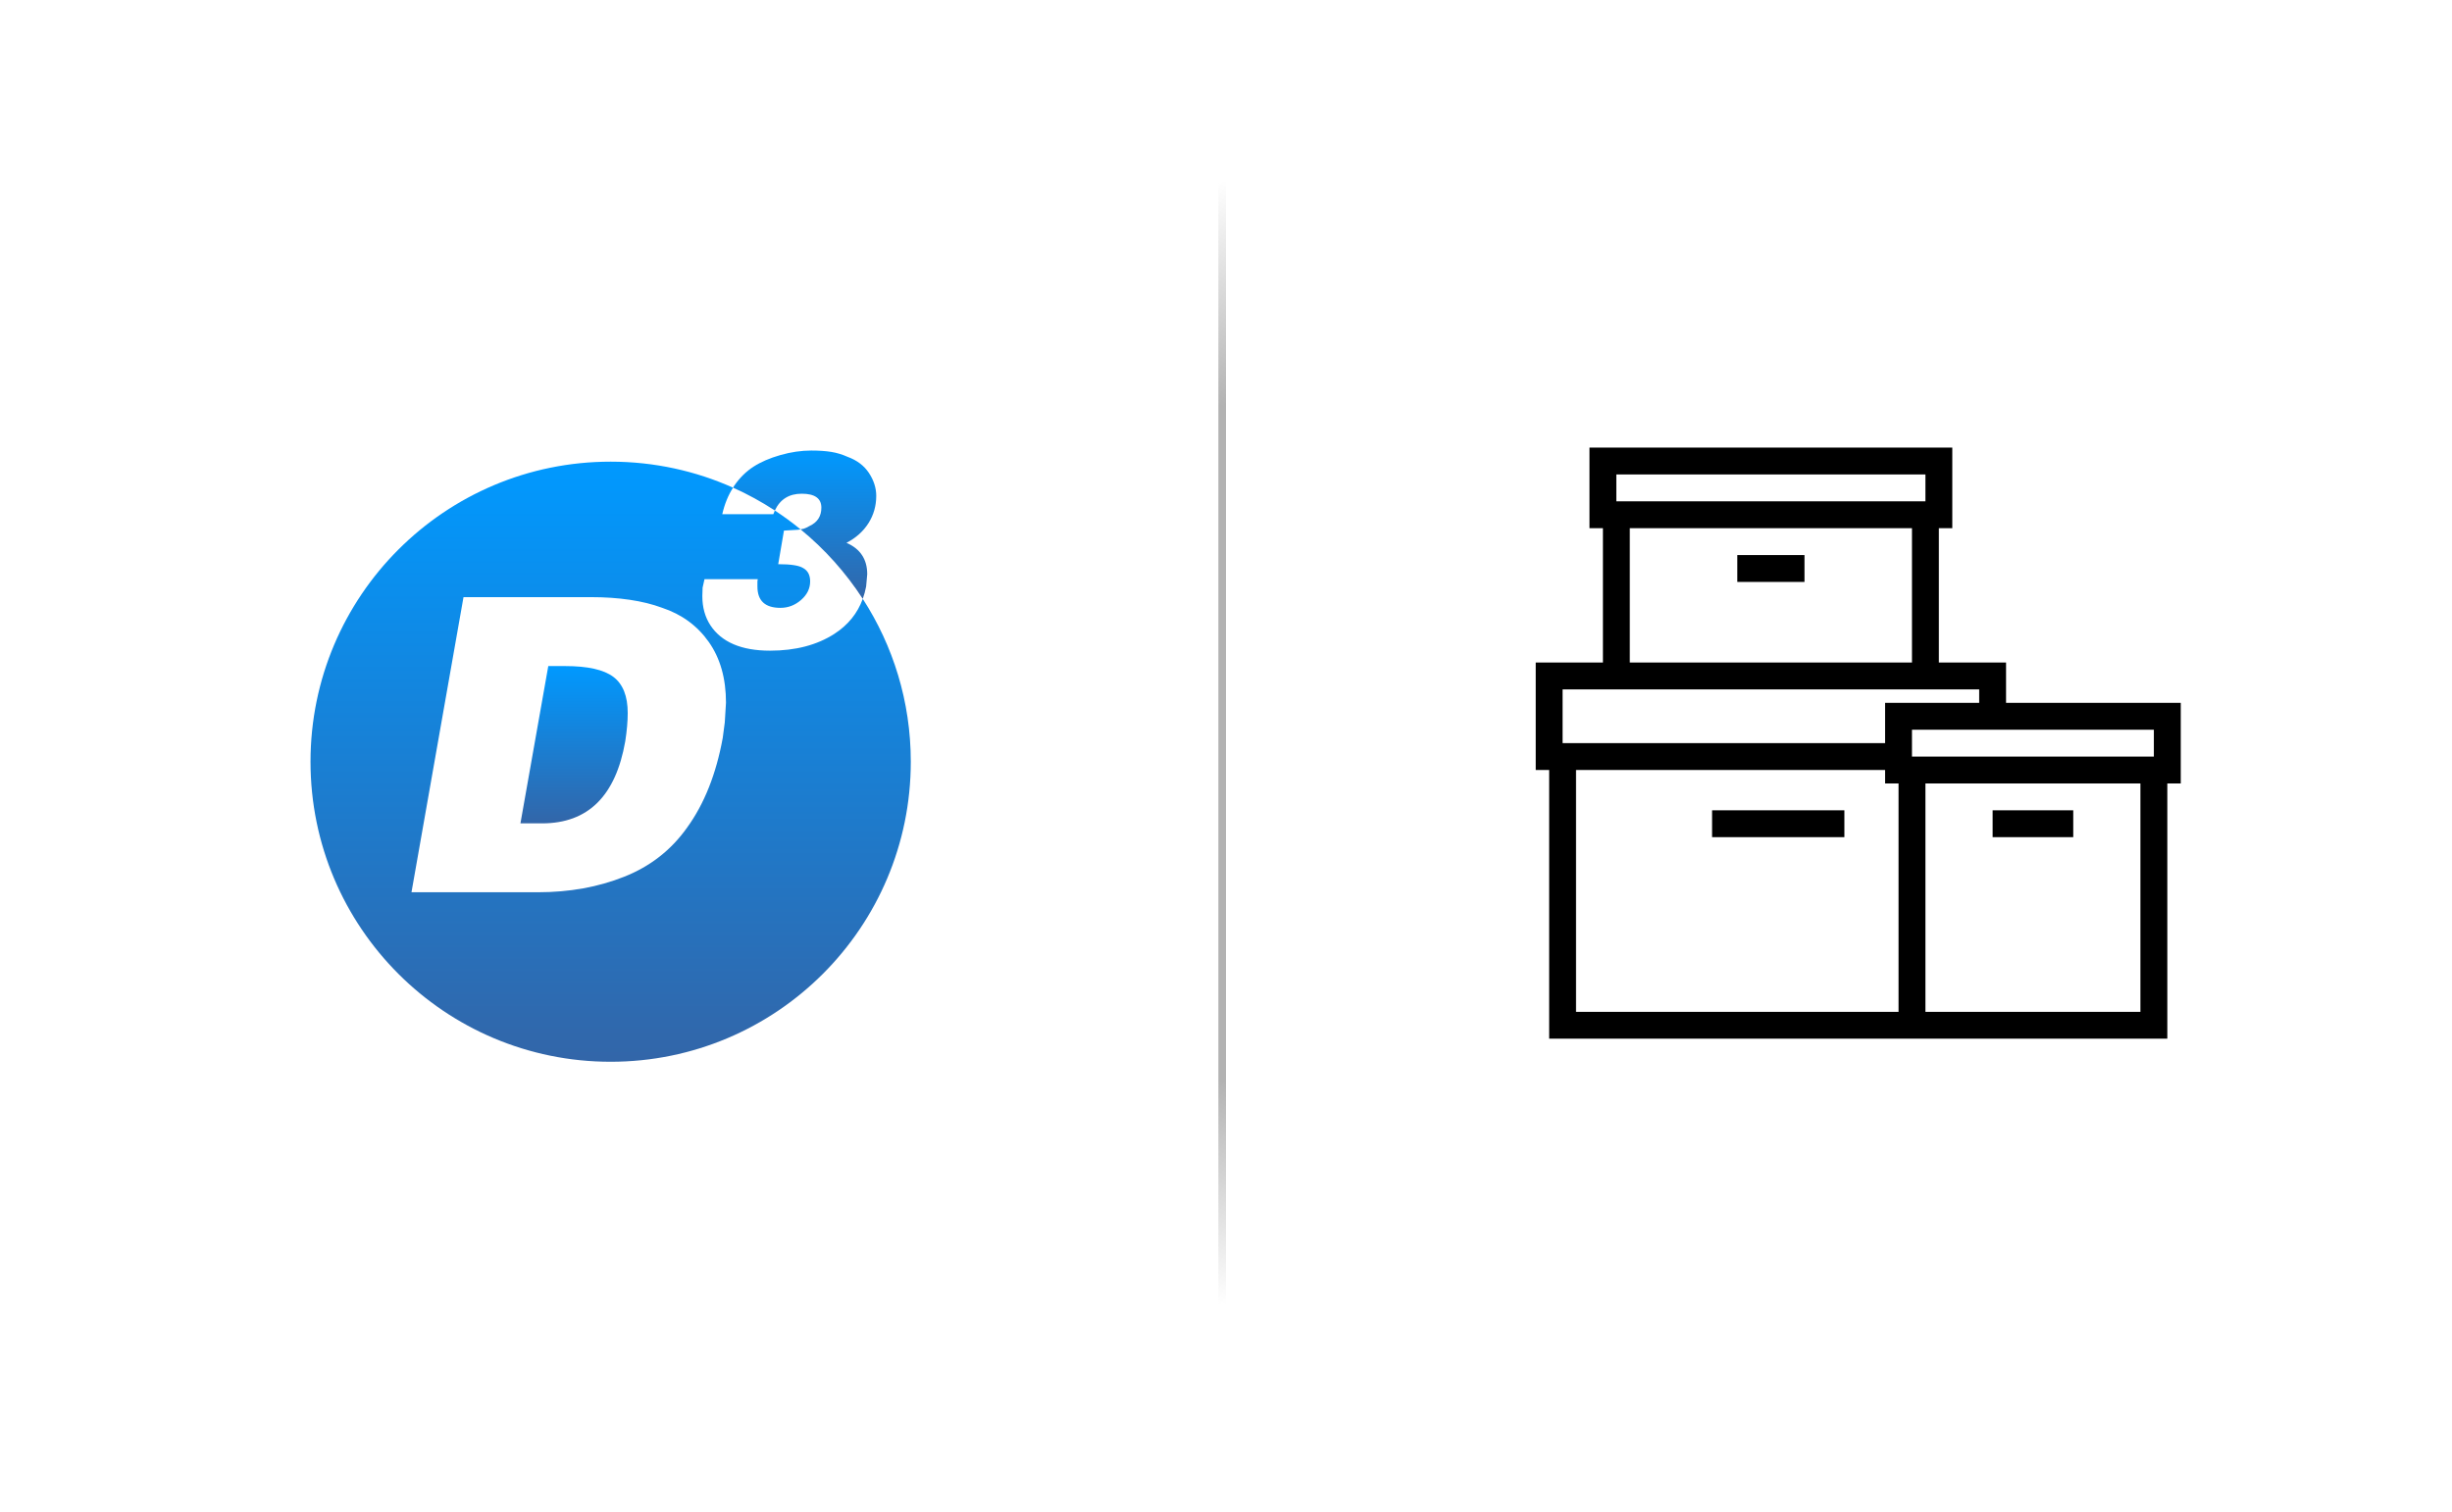
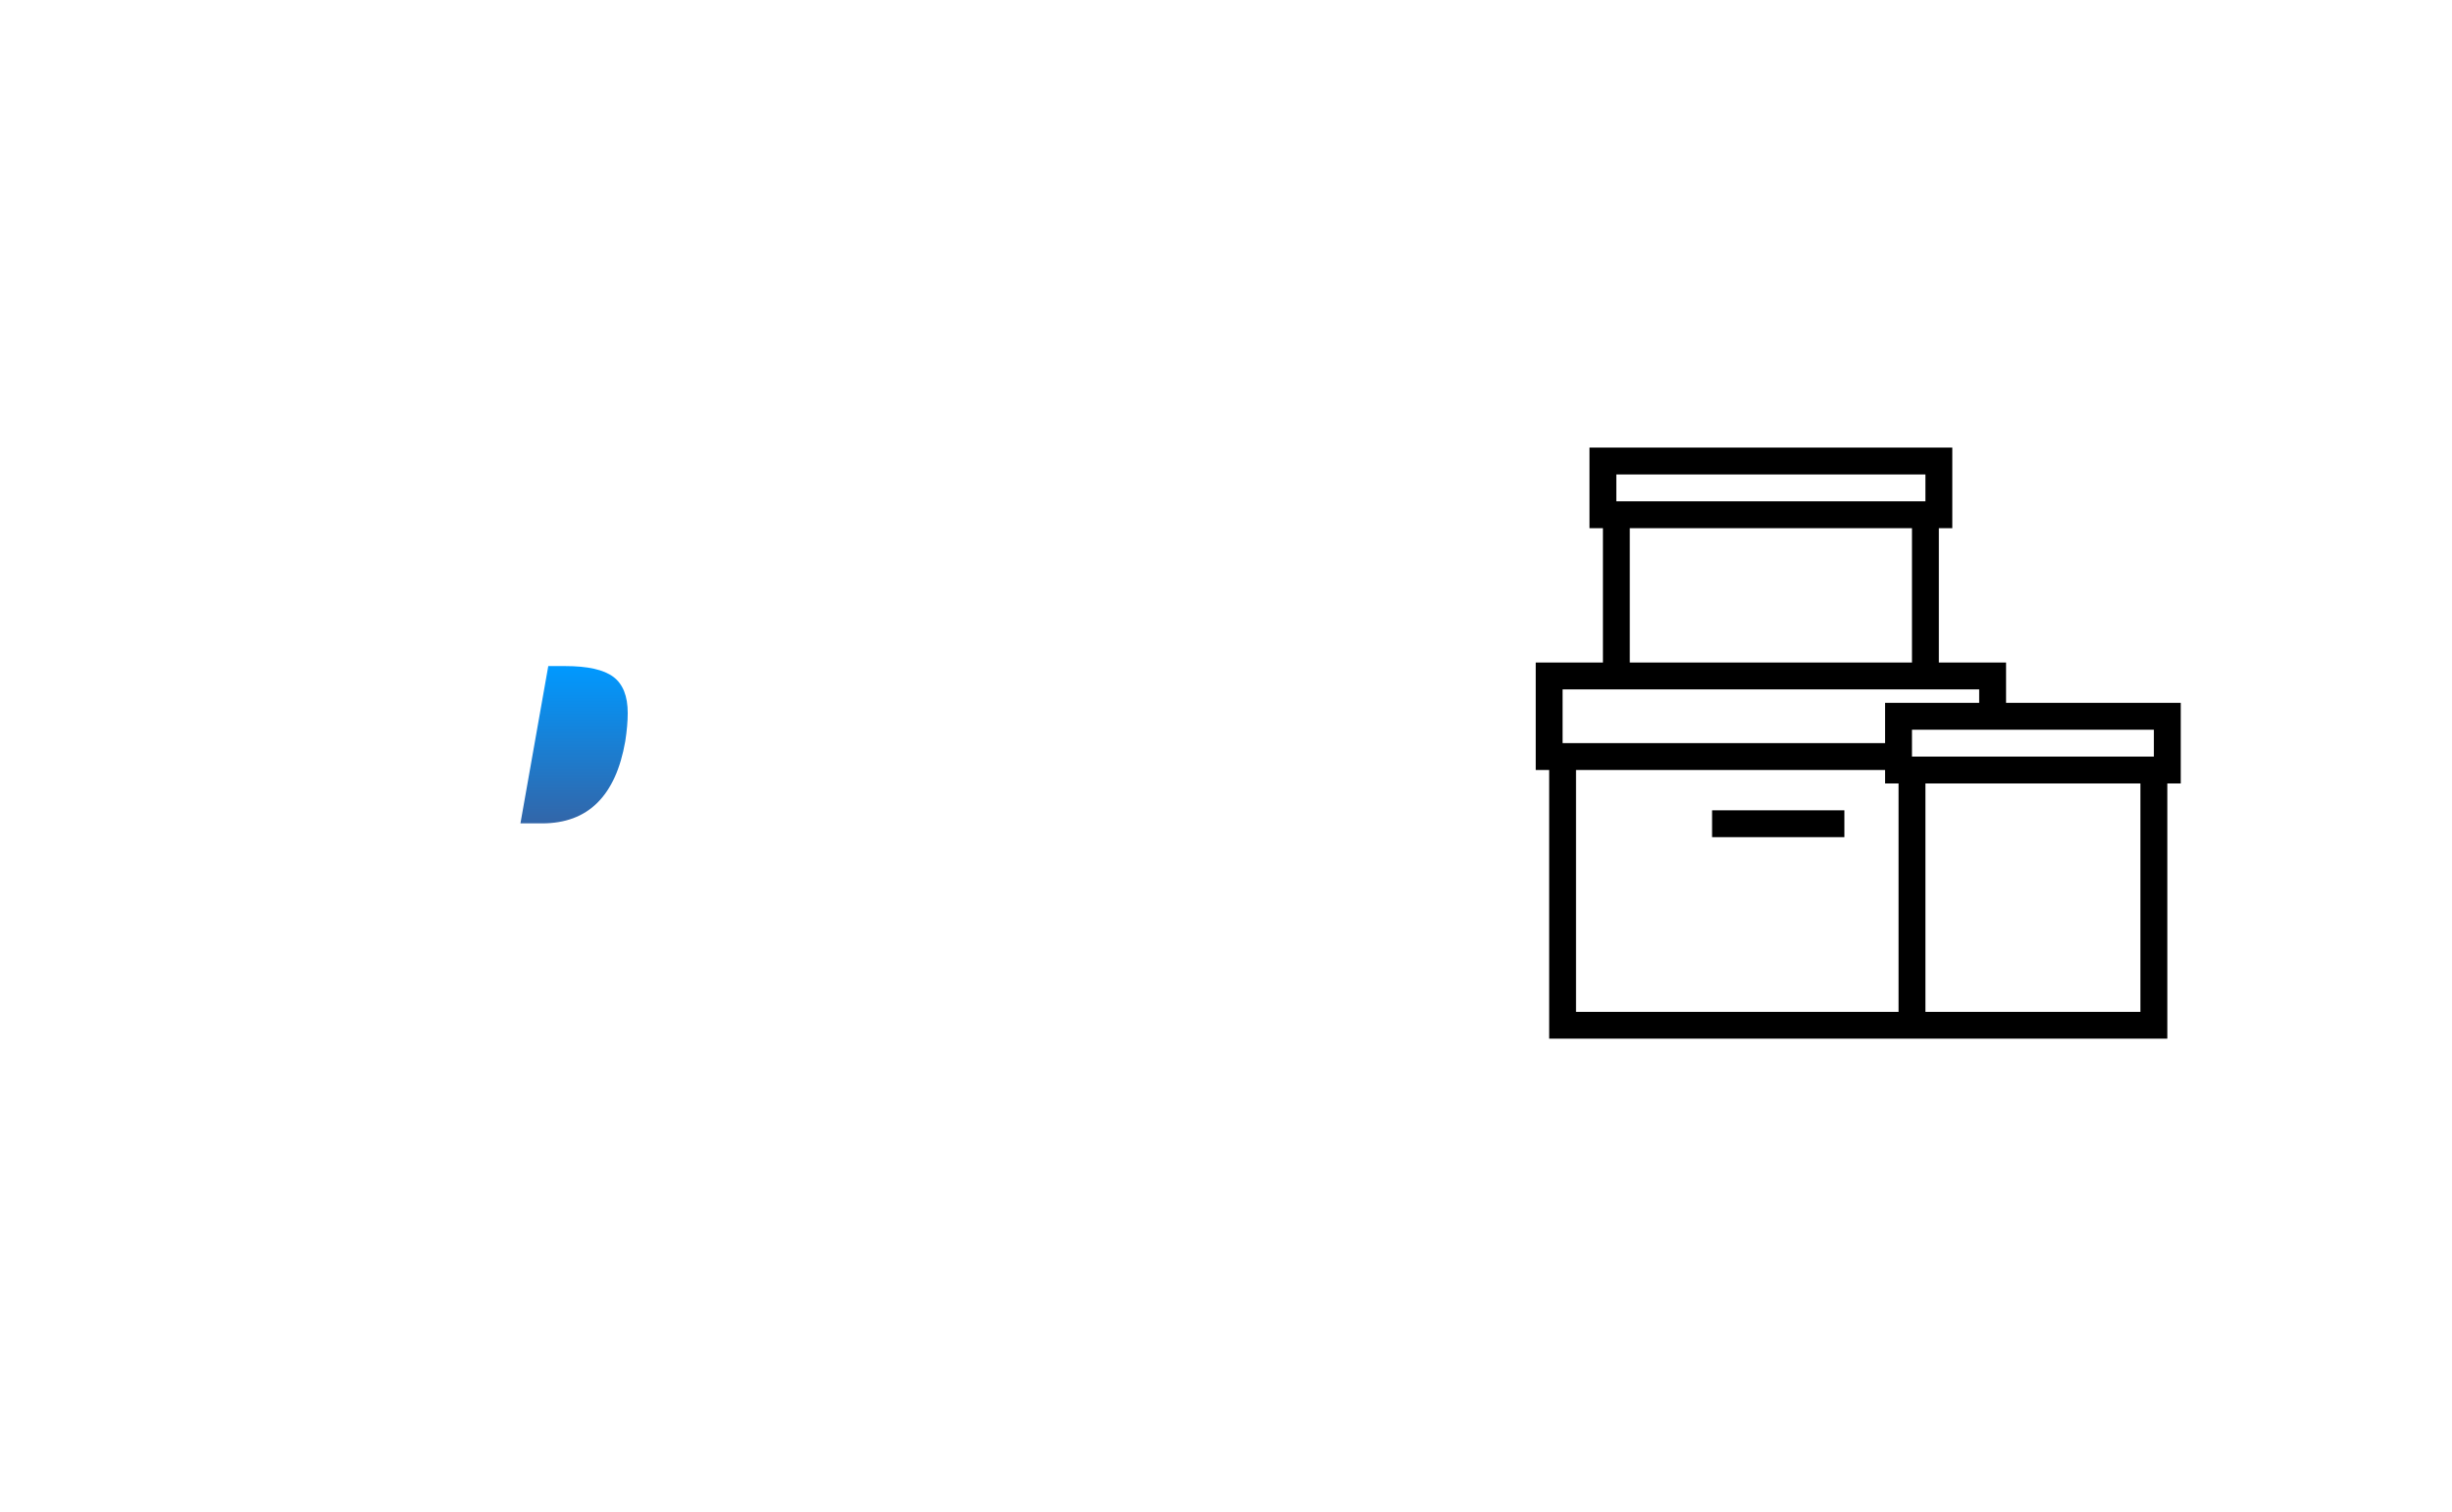
<svg xmlns="http://www.w3.org/2000/svg" version="1.1" id="Ebene_1" x="0px" y="0px" width="201px" height="124px" viewBox="0 0 201 124" enable-background="new 0 0 201 124" xml:space="preserve">
  <g>
    <linearGradient id="SVGID_1_" gradientUnits="userSpaceOnUse" x1="47.02" y1="56.594" x2="47.02" y2="69.492" gradientTransform="matrix(1 0 0 -1 0.04 124.106)">
      <stop offset="0.006" style="stop-color:#3266A9" />
      <stop offset="1" style="stop-color:#0099FF" />
    </linearGradient>
    <path fill="url(#SVGID_1_)" d="M50.282,55.502c-0.784-0.592-2.104-0.888-3.961-0.888h-1.376l-2.283,12.897h1.779   c3.76,0,6.032-2.244,6.814-6.733c0.135-0.871,0.202-1.642,0.202-2.313C51.457,57.081,51.064,56.093,50.282,55.502z" />
    <linearGradient id="SVGID_2_" gradientUnits="userSpaceOnUse" x1="65.919" y1="75.001" x2="65.919" y2="87.162" gradientTransform="matrix(1 0 0 -1 0.04 124.106)">
      <stop offset="0.006" style="stop-color:#3266A9" />
      <stop offset="1" style="stop-color:#0099FF" />
    </linearGradient>
-     <path fill="url(#SVGID_2_)" d="M65.72,40.482c1.073,0,1.61,0.381,1.61,1.143c0,0.701-0.321,1.201-0.962,1.5   c-0.209,0.119-0.366,0.194-0.471,0.224c-0.065,0.019-0.158,0.037-0.271,0.056c1.98,1.621,3.702,3.544,5.098,5.699   c0.116-0.321,0.21-0.658,0.276-1.013l0.09-1.008c0-1.223-0.567-2.081-1.7-2.574c0.775-0.402,1.376-0.94,1.801-1.611   c0.425-0.672,0.638-1.418,0.638-2.239c0-0.642-0.198-1.265-0.593-1.868c-0.396-0.605-0.98-1.049-1.757-1.333   c-0.434-0.193-0.876-0.328-1.332-0.402c-0.456-0.075-1.003-0.113-1.646-0.113c-0.819,0-1.663,0.124-2.528,0.37   s-1.601,0.563-2.204,0.952c-0.604,0.389-1.13,0.907-1.578,1.557c-0.036,0.052-0.066,0.109-0.102,0.163   c1.196,0.534,2.342,1.163,3.427,1.874C63.947,40.943,64.68,40.482,65.72,40.482z" />
    <linearGradient id="SVGID_3_" gradientUnits="userSpaceOnUse" x1="50.016" y1="37.045" x2="50.016" y2="86.251" gradientTransform="matrix(1 0 0 -1 0.04 124.106)">
      <stop offset="0.006" style="stop-color:#3266A9" />
      <stop offset="1" style="stop-color:#0099FF" />
    </linearGradient>
-     <path fill="url(#SVGID_3_)" d="M70.725,49.104c-0.434,1.189-1.208,2.147-2.331,2.871c-1.425,0.918-3.183,1.377-5.271,1.377   c-1.179,0-2.175-0.176-2.988-0.525c-0.813-0.35-1.443-0.864-1.891-1.543c-0.448-0.678-0.671-1.481-0.671-2.405l0.022-0.694   l0.155-0.693h4.367l-0.028,0.179v0.179v0.246c0,1.164,0.628,1.746,1.885,1.746c0.635,0,1.2-0.217,1.695-0.649   c0.495-0.434,0.742-0.94,0.742-1.522c0-0.522-0.194-0.887-0.582-1.097c-0.329-0.208-1.007-0.313-2.036-0.313l0.471-2.754   l1.141-0.067c0.083-0.011,0.154-0.022,0.221-0.033c-0.674-0.551-1.378-1.067-2.109-1.546c-0.044,0.096-0.087,0.195-0.125,0.302   h-4.186c0.192-0.837,0.49-1.56,0.884-2.175c-3.063-1.372-6.46-2.133-10.033-2.133c-13.589,0-24.604,11.014-24.604,24.601   c0,13.59,11.015,24.604,24.604,24.604c13.588,0,24.604-11.018,24.604-24.607C74.66,57.532,73.214,52.949,70.725,49.104z    M59.413,59.233l-0.168,1.275c-0.538,2.953-1.511,5.404-2.921,7.35c-1.298,1.836-3.016,3.18-5.153,4.028   c-2.138,0.851-4.494,1.274-7.066,1.274H33.731l4.264-24.198h10.441c1.141,0,2.204,0.073,3.188,0.218   c0.984,0.146,1.868,0.364,2.651,0.655c1.611,0.537,2.887,1.471,3.827,2.802c0.939,1.332,1.41,2.992,1.41,4.984L59.413,59.233z" />
  </g>
  <linearGradient id="SVGID_4_" gradientUnits="userSpaceOnUse" x1="107.263" y1="18.25" x2="93.032" y2="108.095" gradientTransform="matrix(1 0 0 -1 0.04 124.106)">
    <stop offset="0" style="stop-color:#B2B2B2;stop-opacity:0" />
    <stop offset="0.2" style="stop-color:#B2B2B2" />
    <stop offset="0.8" style="stop-color:#B2B2B2" />
    <stop offset="1" style="stop-color:#B2B2B2;stop-opacity:0" />
  </linearGradient>
-   <rect x="99.875" y="14.933" fill="url(#SVGID_4_)" width="0.625" height="92" />
  <script />
  <g>
    <path d="M178.763,57.629h-14.319v-3.305h-5.508V43.308h1.101v-6.609h-29.742v6.609h1.103v11.016h-5.509v8.812h1.102v22.031h50.673   V64.238h1.101V57.629z M176.56,59.832v2.203h-19.828v-2.203H176.56z M132.498,38.902h25.337v2.203h-25.337V38.902z M133.6,43.308   h23.132v11.016H133.6V43.308z M128.093,56.527h34.149v1.102h-7.713v3.304h-26.437V56.527z M129.194,82.965V63.136h25.335v1.103   h1.102v18.727H129.194z M175.459,82.965h-17.624V64.238h17.624V82.965z" />
-     <rect x="142.413" y="45.512" width="5.508" height="2.203" />
    <rect x="140.346" y="66.441" width="10.845" height="2.202" />
-     <rect x="163.343" y="66.441" width="6.609" height="2.202" />
  </g>
</svg>